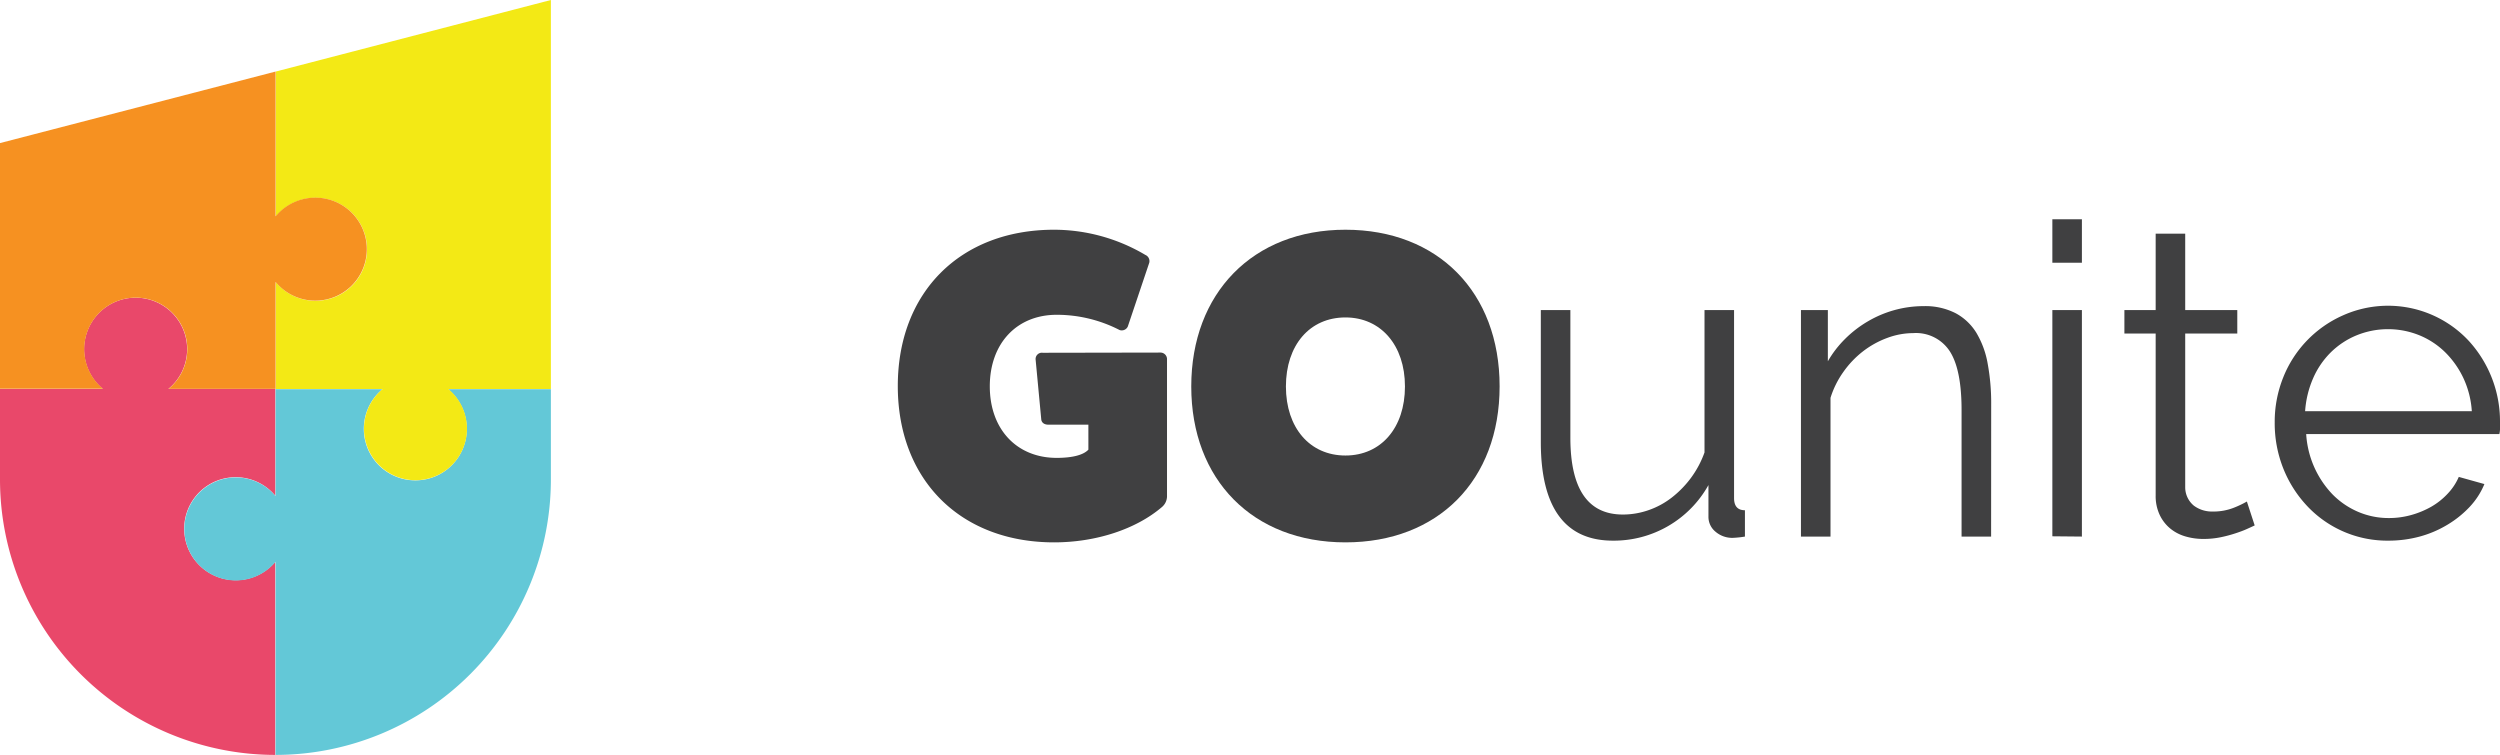
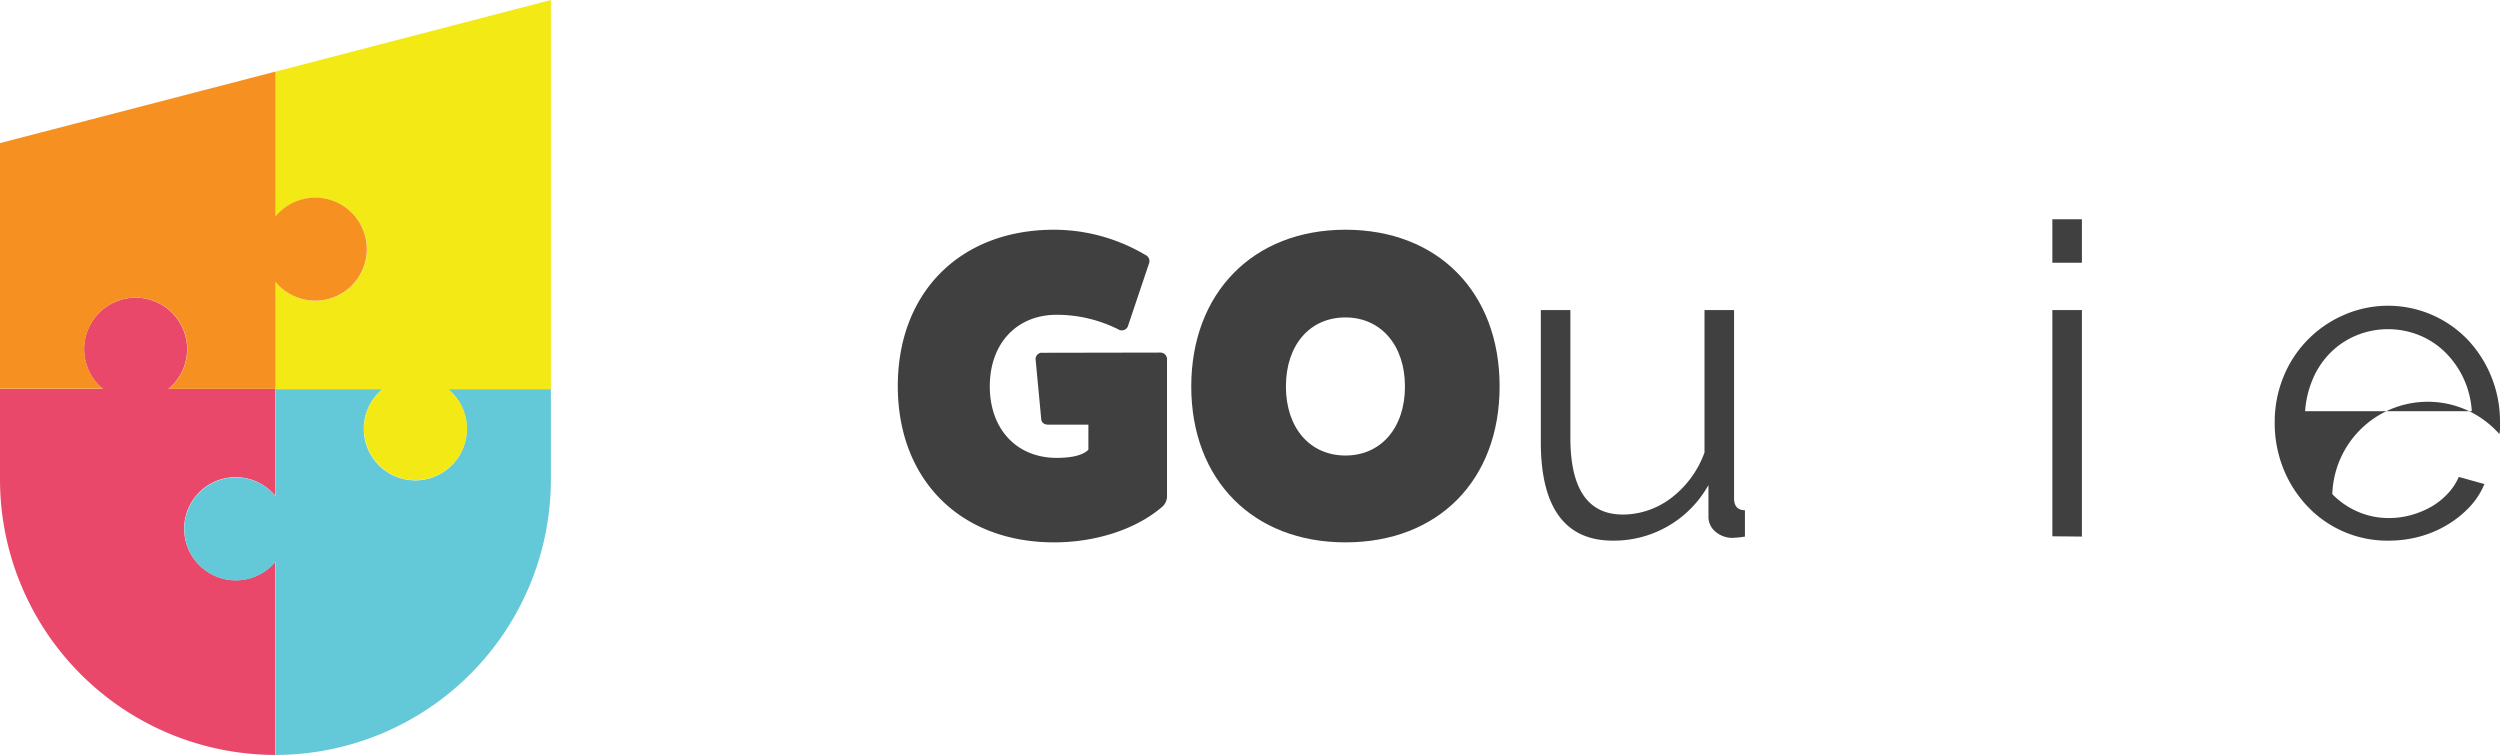
<svg xmlns="http://www.w3.org/2000/svg" viewBox="0 0 349.44 105.53">
  <defs>
    <style>.cls-1{fill:#404041;}.cls-2{fill:#e9486a;}.cls-3{fill:#63c8d7;}.cls-4{fill:#f3e915;}.cls-5{fill:#f69121;}</style>
  </defs>
  <title>アセット 1</title>
  <g id="レイヤー_2" data-name="レイヤー 2">
    <g id="Layer_1" data-name="Layer 1">
      <path class="cls-1" d="M162.21,49.28a.92.92,0,0,1,.91.85v19.3a2,2,0,0,1-.73,1.46c-3.64,3.1-9.23,4.92-15.05,4.92-13.11,0-21.85-8.74-21.85-21.85s8.74-21.85,21.85-21.85a25.08,25.08,0,0,1,12.75,3.52.94.94,0,0,1,.55,1.09l-3,8.92a.93.93,0,0,1-1.15.49A19.16,19.16,0,0,0,147.7,44c-5.58,0-9.35,4-9.35,10S142.12,64,147.7,64c2.25,0,3.76-.42,4.43-1.15V59.36h-5.58c-.55,0-.91-.24-1-.67l-.79-8.38a.88.88,0,0,1,1-1ZM152.5,62v0Z" />
      <path class="cls-1" d="M188.06,75.81c-12.93,0-21.55-8.74-21.55-21.79s8.62-21.91,21.55-21.91S209.61,40.85,209.61,54,201,75.81,188.06,75.81Zm0-31.44c-5,0-8.32,3.88-8.32,9.65s3.34,9.65,8.32,9.65,8.32-3.88,8.32-9.65S193,44.37,188.06,44.37Z" />
      <path class="cls-1" d="M225.45,75.57q-5,0-7.53-3.43t-2.55-10.23V43.34h4.13V61.18q0,10.74,7.34,10.74a10.9,10.9,0,0,0,3.58-.61,11.25,11.25,0,0,0,3.25-1.76,14.21,14.21,0,0,0,2.67-2.73,13.79,13.79,0,0,0,1.91-3.58V43.34h4.13V69.62q0,1.7,1.52,1.7V75a13.51,13.51,0,0,1-1.7.18,3.58,3.58,0,0,1-2.4-.85,2.67,2.67,0,0,1-1-2.12V67.8a15.14,15.14,0,0,1-13.35,7.77Z" />
-       <path class="cls-1" d="M278.31,75h-4.13V57.3q0-5.64-1.64-8.19a5.63,5.63,0,0,0-5.1-2.55,10.53,10.53,0,0,0-3.64.67,12.75,12.75,0,0,0-3.4,1.88A13.36,13.36,0,0,0,257.65,52a12.81,12.81,0,0,0-1.79,3.61V75h-4.13V43.34h3.76V50.5a14.76,14.76,0,0,1,2.4-3.12,15.76,15.76,0,0,1,3.19-2.46,15.51,15.51,0,0,1,3.73-1.58,15.27,15.27,0,0,1,4.1-.55,9.27,9.27,0,0,1,4.46,1,7.63,7.63,0,0,1,2.88,2.73,12.64,12.64,0,0,1,1.58,4.31,30.29,30.29,0,0,1,.49,5.64Z" />
      <path class="cls-1" d="M286.87,36.72V30.65H291v6.07Zm0,38.24V43.34H291V75Z" />
-       <path class="cls-1" d="M315.15,73.44c-.24.12-.6.28-1.06.49s-1,.41-1.61.61a18.49,18.49,0,0,1-2.06.55,11.8,11.8,0,0,1-2.43.24,8.81,8.81,0,0,1-2.55-.36,5.93,5.93,0,0,1-2.12-1.12,5.51,5.51,0,0,1-1.46-1.91,6.15,6.15,0,0,1-.55-2.67V46.62h-4.37V43.34h4.37V32.66h4.13V43.34h7.28v3.28h-7.28V68.1a3.32,3.32,0,0,0,1.21,2.58,4.22,4.22,0,0,0,2.61.82,7.75,7.75,0,0,0,3.1-.58,13.65,13.65,0,0,0,1.7-.82Z" />
-       <path class="cls-1" d="M333.85,75.57a15.36,15.36,0,0,1-11.41-4.89,16.58,16.58,0,0,1-3.31-5.25,17.07,17.07,0,0,1-1.18-6.37,16.68,16.68,0,0,1,1.18-6.28,15.9,15.9,0,0,1,8.32-8.68,15.42,15.42,0,0,1,17.63,3.55A16.67,16.67,0,0,1,349.44,59q0,.49,0,1a3.13,3.13,0,0,1-.09.67h-27A13.35,13.35,0,0,0,326,69.07a11.17,11.17,0,0,0,3.58,2.46,10.79,10.79,0,0,0,4.34.88,11.43,11.43,0,0,0,3.1-.42,12.31,12.31,0,0,0,2.79-1.15A9.76,9.76,0,0,0,342.13,69a7.94,7.94,0,0,0,1.55-2.34l3.58,1a10.51,10.51,0,0,1-2.06,3.19,14.37,14.37,0,0,1-3.1,2.49A15.15,15.15,0,0,1,338.21,75,16.63,16.63,0,0,1,333.85,75.57ZM345.5,57.48a12.8,12.8,0,0,0-1.18-4.64,12.65,12.65,0,0,0-2.55-3.61,11.22,11.22,0,0,0-3.61-2.37,11.66,11.66,0,0,0-8.74,0,11.22,11.22,0,0,0-3.61,2.37,11.63,11.63,0,0,0-2.49,3.64,13.79,13.79,0,0,0-1.12,4.61Z" />
+       <path class="cls-1" d="M333.85,75.57a15.36,15.36,0,0,1-11.41-4.89,16.58,16.58,0,0,1-3.31-5.25,17.07,17.07,0,0,1-1.18-6.37,16.68,16.68,0,0,1,1.18-6.28,15.9,15.9,0,0,1,8.32-8.68,15.42,15.42,0,0,1,17.63,3.55A16.67,16.67,0,0,1,349.44,59q0,.49,0,1a3.13,3.13,0,0,1-.09.67A13.35,13.35,0,0,0,326,69.07a11.17,11.17,0,0,0,3.58,2.46,10.79,10.79,0,0,0,4.34.88,11.43,11.43,0,0,0,3.1-.42,12.31,12.31,0,0,0,2.79-1.15A9.76,9.76,0,0,0,342.13,69a7.94,7.94,0,0,0,1.55-2.34l3.58,1a10.51,10.51,0,0,1-2.06,3.19,14.37,14.37,0,0,1-3.1,2.49A15.15,15.15,0,0,1,338.21,75,16.63,16.63,0,0,1,333.85,75.57ZM345.5,57.48a12.8,12.8,0,0,0-1.18-4.64,12.65,12.65,0,0,0-2.55-3.61,11.22,11.22,0,0,0-3.61-2.37,11.66,11.66,0,0,0-8.74,0,11.22,11.22,0,0,0-3.61,2.37,11.63,11.63,0,0,0-2.49,3.64,13.79,13.79,0,0,0-1.12,4.61Z" />
      <path class="cls-2" d="M32.93,81.1a7.2,7.2,0,1,1,5.56-11.79l0-14.95-14.95,0a7.2,7.2,0,1,0-9.17,0H0V67a38.52,38.52,0,0,0,38.48,38.52v-27A7.19,7.19,0,0,1,32.93,81.1Z" />
      <path class="cls-3" d="M65.25,60A7.2,7.2,0,1,1,53.46,54.4l-14.94,0,0,14.95a7.2,7.2,0,1,0,0,9.17v27h0A38.52,38.52,0,0,0,77,67V54.4H62.63A7.19,7.19,0,0,1,65.25,60Z" />
      <path class="cls-4" d="M38.55,10V30.26a7.2,7.2,0,1,1,0,9.17l0,14.94,14.94,0a7.2,7.2,0,1,0,9.17,0H77V0Z" />
      <path class="cls-5" d="M11.78,48.79a7.2,7.2,0,1,1,11.79,5.56l14.95,0,0-14.94a7.2,7.2,0,1,0,0-9.17V10L0,20V54.34H14.4A7.19,7.19,0,0,1,11.78,48.79Z" />
    </g>
  </g>
</svg>